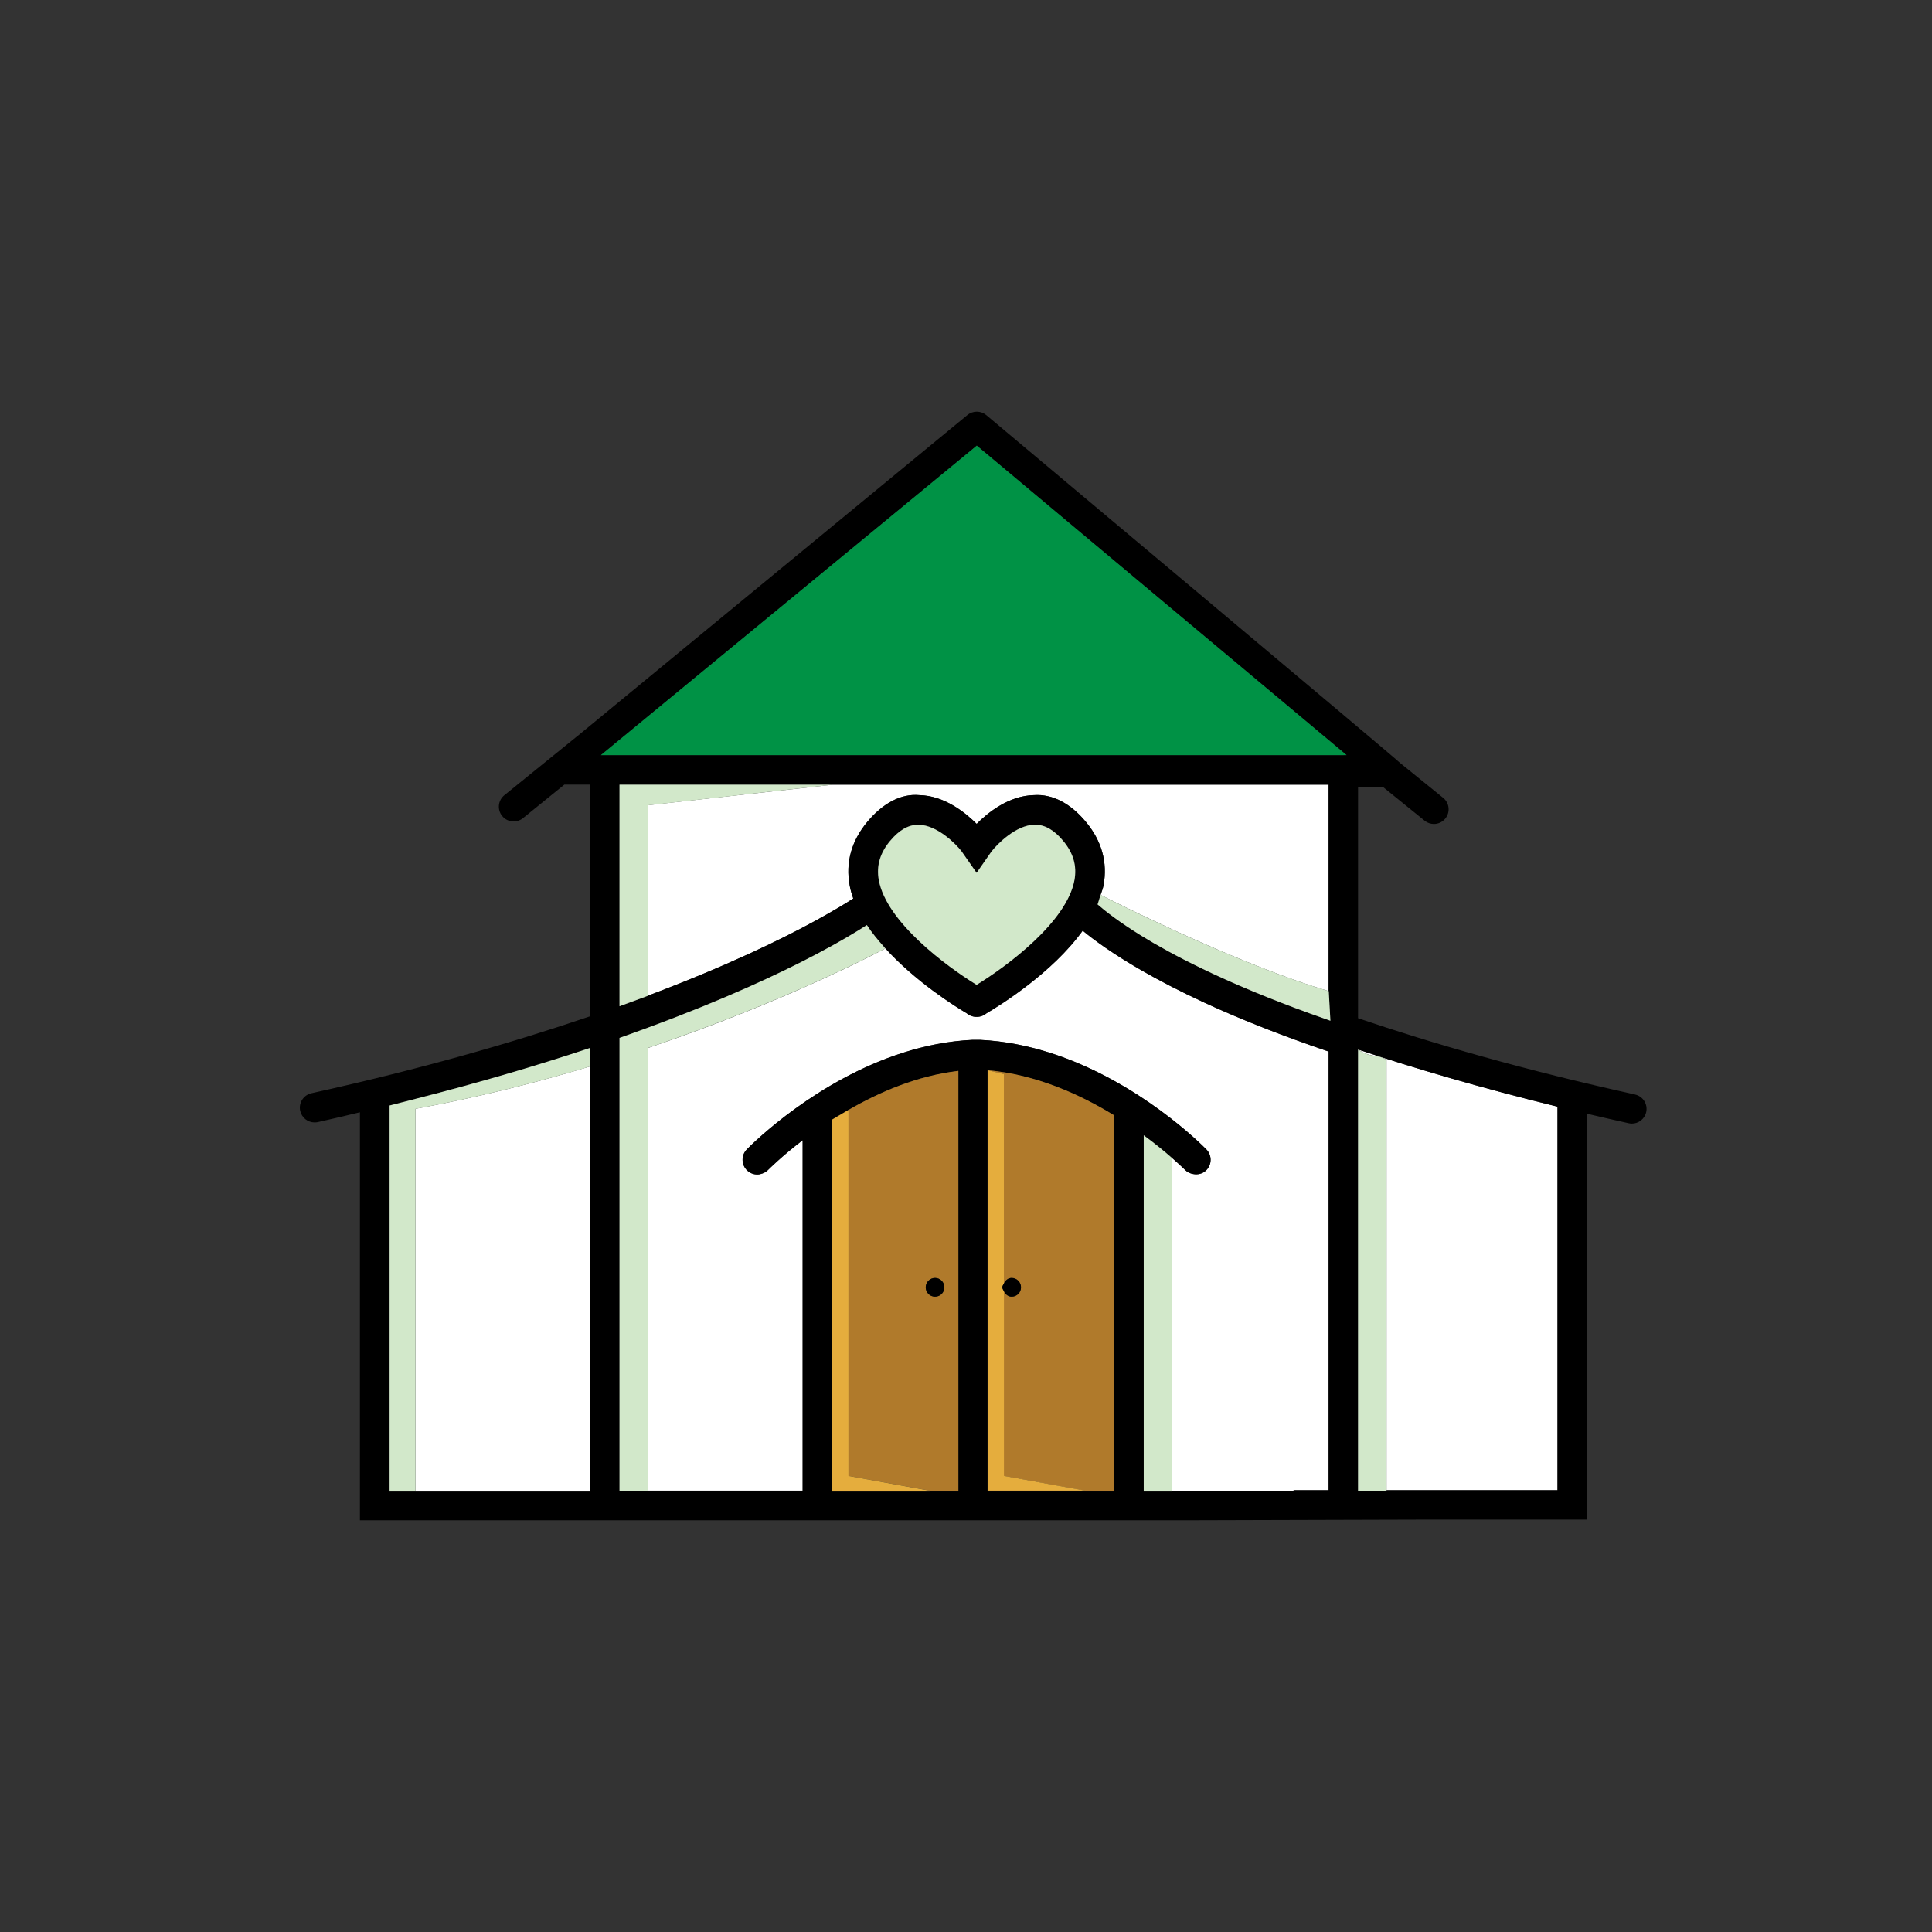
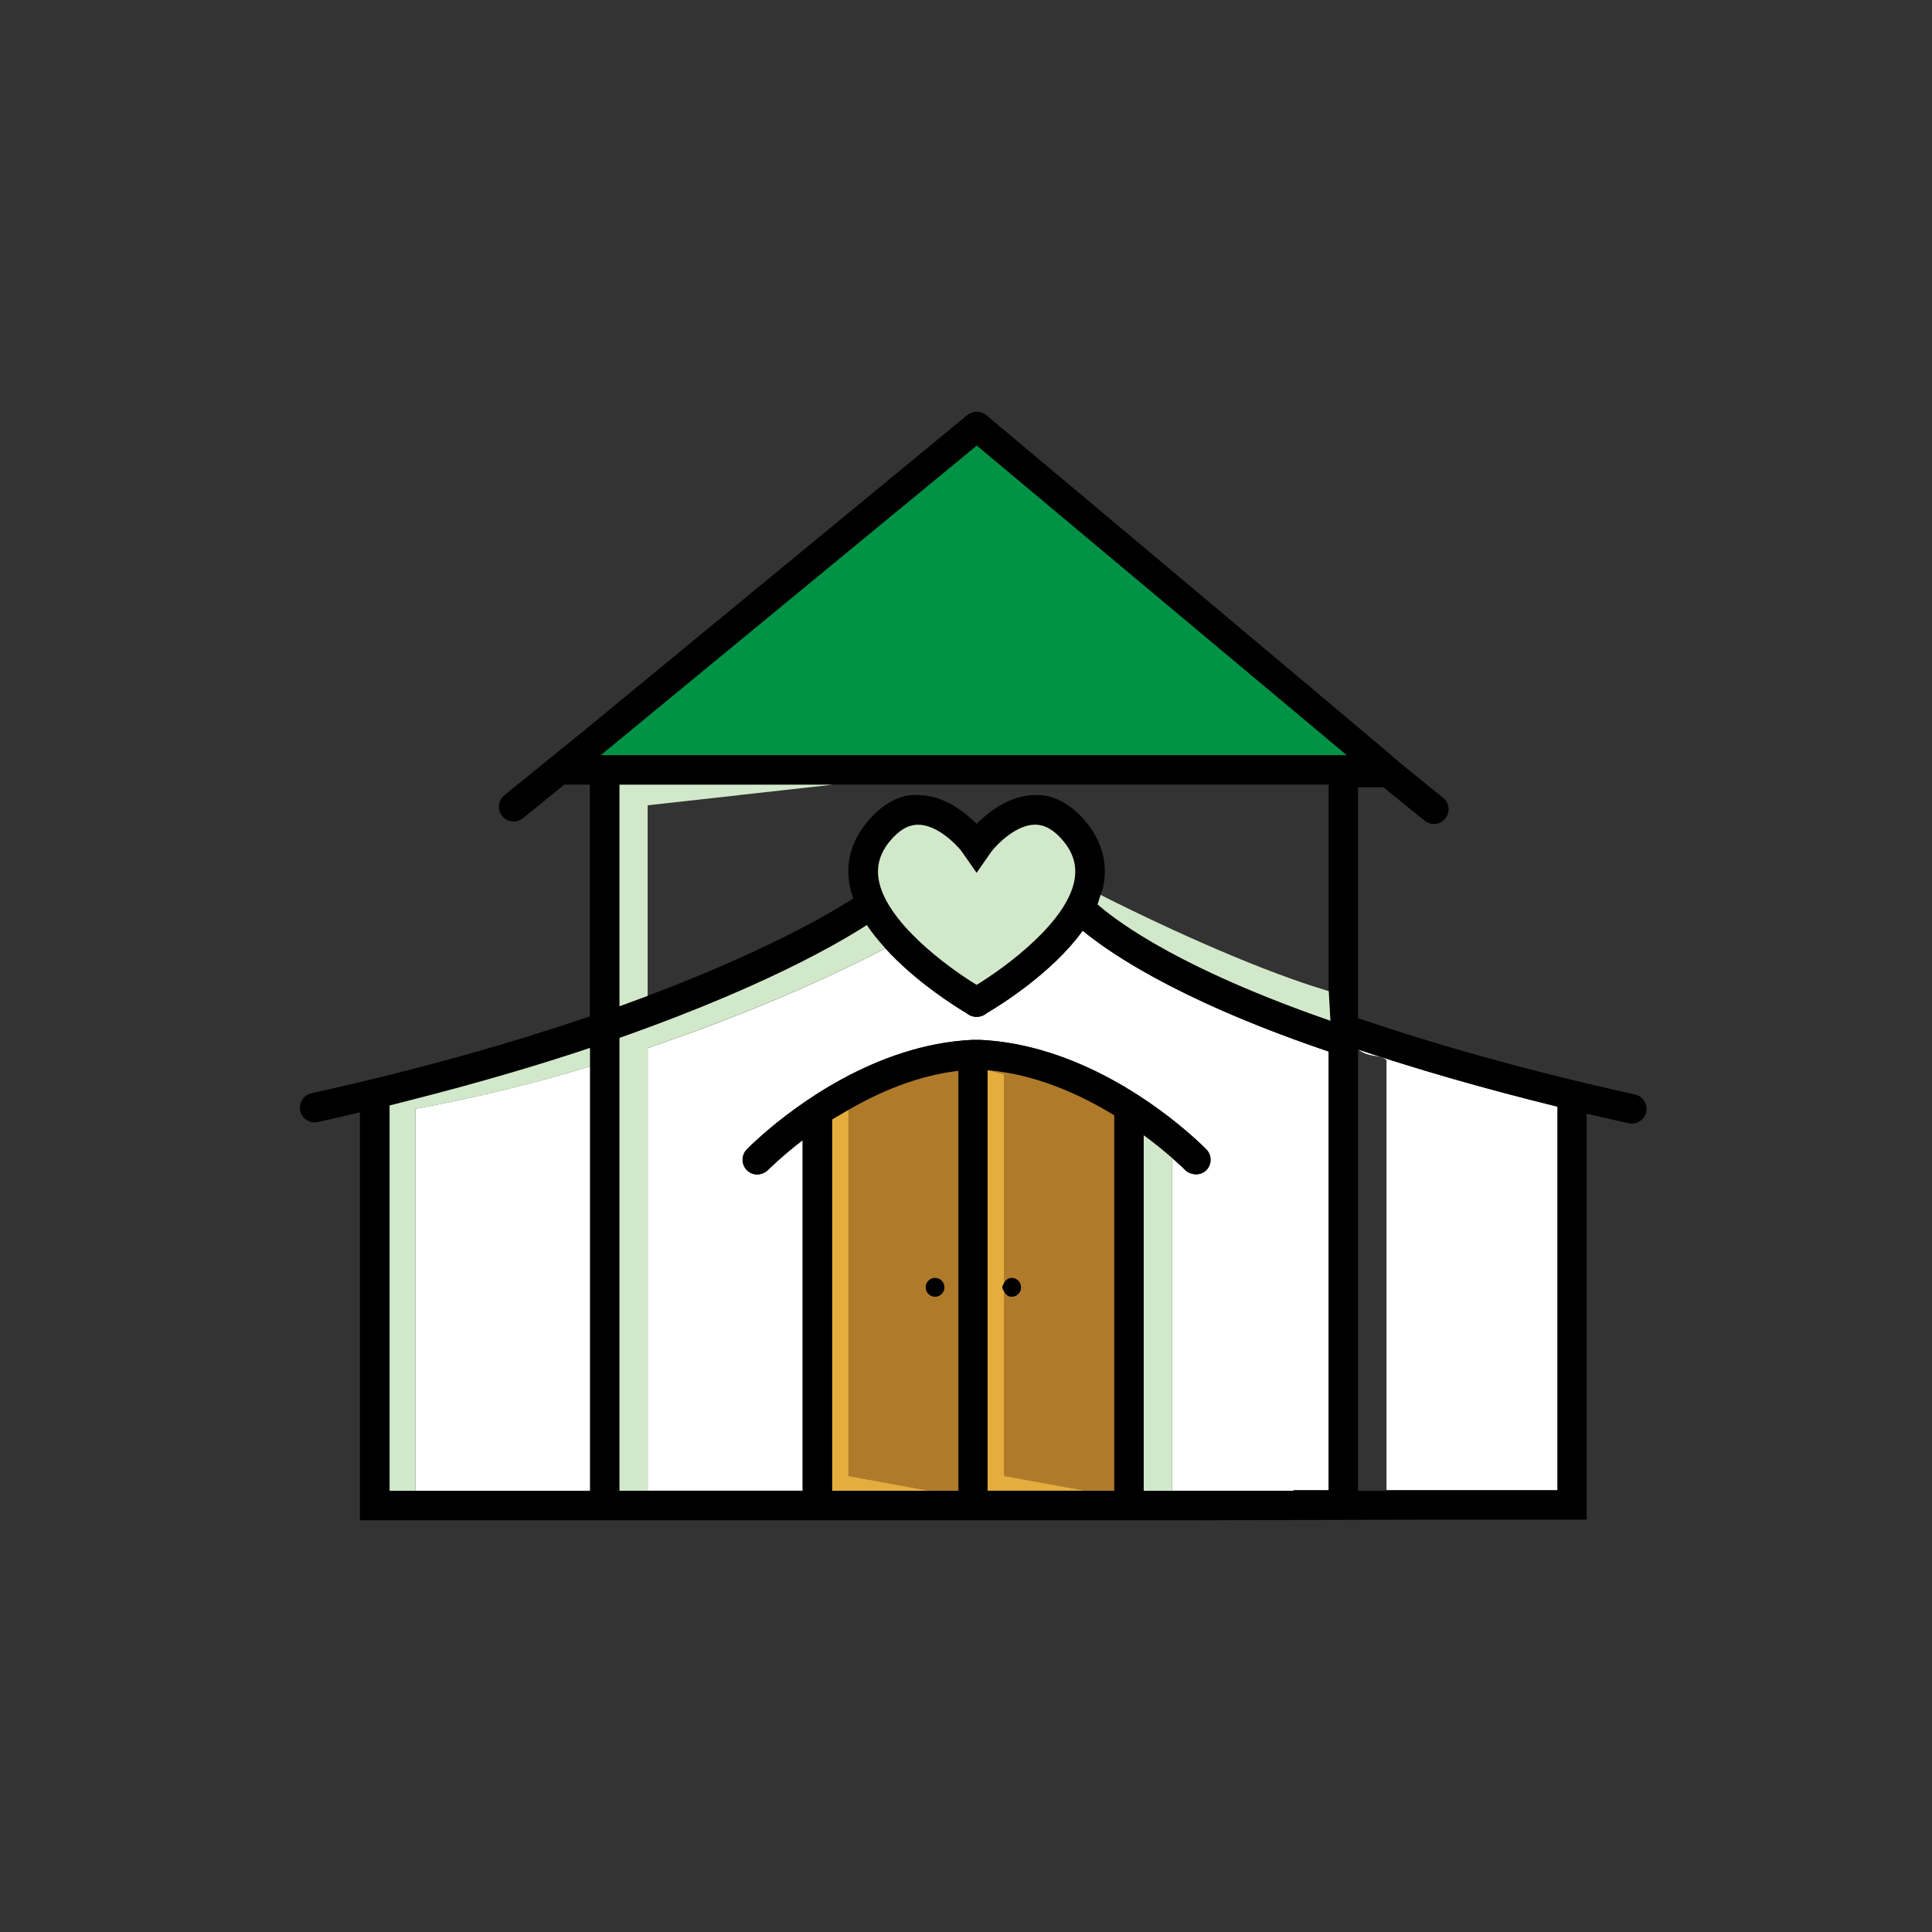
<svg xmlns="http://www.w3.org/2000/svg" id="Layer_1" data-name="Layer 1" viewBox="0 0 362 362">
  <rect x="0" y="0" width="362" height="362" fill="#333333" stroke="none" />
  <defs>
    <style>
      .cls-1 {
        fill: #fff;
      }

      .cls-2 {
        fill: #009245;
      }

      .cls-3 {
        fill: #e5ad3d;
      }

      .cls-4 {
        fill: #b07a2b;
      }

      .cls-5 {
        fill: #d2e8ca;
      }
    </style>
  </defs>
  <path class="cls-1" d="M213.79,181.77c-5.25-3.03-8.76-5.59-10.92-7.38-5.7,7.93-15.54,14.02-18.02,15.48-.51.43-1.15.67-1.81.67h-.09c-.66,0-1.31-.24-1.81-.67-2.14-1.26-9.7-5.99-15.4-12.34l.11.2c-.14.08-4.89,2.63-12.97,6.28-7.74,3.5-18.56,7.99-31.52,12.37v82.95h29.04v-65.68c-4.03,3.09-6.43,5.53-6.5,5.59-.3.31-.66.51-1.05.65-.3.11-.62.19-.94.19-.7,0-1.39-.26-1.93-.78-1.1-1.07-1.12-2.82-.05-3.92.17-.17,1.22-1.22,2.92-2.73,6.13-5.39,21.26-16.94,39.37-17.8h1.41c18.63.87,34.08,12.96,39.92,18.17,1.46,1.3,2.35,2.2,2.5,2.36,1.07,1.1,1.04,2.85-.05,3.92-.68.66-1.59.85-2.45.68-.54-.1-1.06-.32-1.47-.74-.04-.04-.93-.92-2.44-2.25v62.33h22.74v-.09h6.58v-82.19c-2.29-.78-4.48-1.55-6.58-2.32-12.85-4.71-22.08-9.2-28.58-12.95Z" />
-   <path class="cls-1" d="M248.95,185.71v-38.68h-92.95l-17.64,1.96-17.01,1.89v35.71c14.88-5.59,25.14-10.61,31.52-14.11,3.37-1.85,5.76-3.3,7.01-4.12-.28-.8-.52-1.62-.67-2.44-.79-4.32.32-8.33,3.31-11.93,2.84-3.4,6.23-5.33,9.75-5,4.7.1,8.63,3.29,10.73,5.39,2.12-2.13,6.04-5.29,10.72-5.39,3.55-.24,6.91,1.61,9.74,5,2.99,3.59,4.1,7.6,3.31,11.93-.11.6-.36,1.17-.55,1.76,3.67,1.86,20.84,10.45,36.16,15.88,2.25.8,4.46,1.52,6.58,2.15Z" />
  <path class="cls-1" d="M259.79,198.65v80.58h32.04v-71.88c-14.33-3.52-26.73-7.16-37.37-10.71,2.23,1.64,4.01.85,5.33,2Z" />
  <path d="M306.38,205.08c-20.74-4.58-37.93-9.54-51.92-14.3v-43.26h4.75l7.73,6.26c.51.41,1.12.61,1.73.61.8,0,1.6-.35,2.14-1.02.96-1.18.78-2.92-.41-3.88l-8-6.48c-.17-.33-77.6-65.23-77.6-65.23-1.02-.85-2.51-.86-3.54-.01l-73.03,60.12s0,0-.01,0l-13.69,11.09-.03.02c-1.19.96-1.37,2.71-.41,3.89.55.68,1.35,1.03,2.16,1.03.61,0,1.23-.2,1.74-.62l5.34-4.33,2.42-1.96h4.77v43.43c-14.07,4.79-31.27,9.79-52.16,14.4-1.49.33-2.44,1.81-2.11,3.3.29,1.29,1.43,2.17,2.7,2.17.2,0,.4-.02.6-.06,2.73-.6,5.28-1.22,7.89-1.84v76.45h156.08l41.93-.12h31.86v-76.07c2.56.6,5.17,1.2,7.85,1.79.2.04.4.07.6.07,1.26,0,2.41-.88,2.69-2.16.33-1.49-.61-2.96-2.1-3.29ZM110.54,199.82v79.51h-37.54v-72.2c1.67-.41,3.22-.83,4.84-1.24,12.36-3.15,23.23-6.38,32.7-9.54v3.47ZM179.58,279.33h-23.65v-69.55h0c.75-.5,1.62-.96,2.43-1.44l.62-.37h0c5.83-3.37,12.88-6.41,20.59-7.31v78.67ZM208.76,279.33h-23.72v-78.79l.07.02v-.02c8.98.79,17.22,4.51,23.65,8.45v70.34ZM248.95,279.23h-6.58v.09h-28.07v-66.62c2.23,1.64,4.01,3.13,5.33,4.28,1.51,1.32,2.41,2.21,2.44,2.25.41.42.93.63,1.47.74.86.17,1.77-.03,2.45-.68,1.1-1.07,1.12-2.82.05-3.92-.15-.16-1.04-1.05-2.5-2.36-5.84-5.21-21.29-17.3-39.92-18.18h-1.41c-18.11.86-33.24,12.42-39.37,17.8-1.71,1.5-2.76,2.55-2.92,2.73-1.07,1.1-1.04,2.85.05,3.92.54.52,1.24.78,1.93.78.32,0,.64-.08.94-.19.38-.14.74-.34,1.05-.65.06-.06,2.47-2.5,6.5-5.59v65.68h-34.31v-84.85c1.82-.64,3.56-1.27,5.27-1.9,14.23-5.23,24.56-10.06,31.52-13.73,4.58-2.41,7.72-4.33,9.55-5.51.96,1.47,2.11,2.85,3.31,4.19,5.7,6.35,13.27,11.08,15.4,12.34.51.43,1.15.67,1.81.67h.09c.66,0,1.31-.24,1.81-.67,2.48-1.46,12.32-7.55,18.02-15.48,2.16,1.79,5.67,4.35,10.92,7.38,6.5,3.75,15.73,8.24,28.58,12.95,2.09.77,4.29,1.54,6.58,2.32v82.19ZM166.77,157.54c1.69-2.03,3.41-3.02,5.25-3.02.03,0,.06,0,.1,0,3.5.06,7.02,3.66,8,4.93l2.85,4.08,2.78-3.99c1.06-1.37,4.58-4.96,8.08-5.03.03,0,.06,0,.1,0,1.84,0,3.56.99,5.25,3.02,1.91,2.29,2.61,4.71,2.12,7.37-1.44,7.83-12.65,16.13-18.33,19.61-5.68-3.48-16.89-11.78-18.33-19.61-.49-2.67.2-5.08,2.12-7.37ZM248.95,191.14c-2.3-.8-4.49-1.59-6.58-2.38-13.48-5.07-22.66-9.81-28.58-13.47-4.09-2.53-6.68-4.55-8.14-5.83.06-.14.09-.27.14-.41.15-.46.28-.92.42-1.38.19-.59.44-1.16.55-1.76.8-4.32-.32-8.33-3.31-11.93-2.83-3.4-6.2-5.25-9.74-5-4.68.1-8.6,3.26-10.72,5.39-2.09-2.1-6.02-5.29-10.73-5.39-3.51-.32-6.91,1.6-9.75,5-2.99,3.59-4.1,7.6-3.31,11.93.15.82.39,1.64.67,2.44-1.25.82-3.64,2.27-7.01,4.12-6.37,3.49-16.64,8.51-31.52,14.11-1.71.64-3.44,1.29-5.27,1.94v-41.51h132.87v38.68h.02s.18,3.23.18,3.23l.13,2.32c-.11-.04-.22-.08-.33-.12ZM251.79,141.49H112.59l69.6-57.3.83-.69,69.29,57.98h-.53ZM291.83,279.23h-32.04v.09h-5.33v-82.67c10.64,3.55,23.04,7.19,37.37,10.71v71.88Z" />
  <path class="cls-1" d="M77.84,279.33h32.7v-79.51c-10.08,3.04-21.09,5.82-32.7,7.94v71.56Z" />
  <path class="cls-5" d="M248.97,185.71h-.02c-2.12-.64-4.33-1.36-6.58-2.16-15.32-5.42-32.5-14.01-36.16-15.88-.15.46-.27.92-.42,1.38-.05.14-.08.28-.14.41,1.46,1.27,4.06,3.3,8.14,5.83,5.92,3.66,15.1,8.4,28.58,13.47,2.09.79,4.28,1.58,6.58,2.38.11.04.22.08.33.12l-.13-2.32-.18-3.22Z" />
  <path class="cls-5" d="M214.3,212.71v66.62h5.33v-62.33c-1.32-1.16-3.1-2.64-5.33-4.28Z" />
-   <path class="cls-5" d="M254.46,196.65v82.67h5.33v-80.67c-1.32-1.16-3.1-.36-5.33-2Z" />
  <path class="cls-5" d="M138.36,148.99l17.64-1.96h-39.92v41.51c1.83-.66,3.56-1.3,5.27-1.94v-35.71l17.01-1.89Z" />
  <path class="cls-5" d="M152.87,184c8.08-3.65,12.83-6.2,12.97-6.28l-.11-.2c-1.2-1.34-2.35-2.72-3.31-4.19-1.83,1.19-4.97,3.1-9.55,5.51-6.96,3.67-17.29,8.49-31.52,13.73-1.71.63-3.45,1.26-5.27,1.9v84.85h5.27v-82.95c12.95-4.38,23.78-8.88,31.52-12.37Z" />
  <path class="cls-4" d="M185.11,200.55l2.98.72v39.23c.28-.58.77-1.05,1.46-1.05.97,0,1.75.79,1.75,1.76s-.79,1.75-1.75,1.75c-.69,0-1.18-.47-1.46-1.05v34.64l15.23,2.77h5.44v-70.34c-6.42-3.94-14.67-7.66-23.65-8.45v.02Z" />
  <path class="cls-5" d="M182.99,184.53c5.68-3.48,16.89-11.78,18.33-19.61.49-2.67-.2-5.08-2.12-7.37-1.69-2.03-3.41-3.02-5.25-3.02-.04,0-.07,0-.1,0-3.5.06-7.02,3.66-8.08,5.03l-2.78,3.99-2.85-4.08c-.99-1.28-4.51-4.87-8-4.93-.04,0-.07,0-.1,0-1.84,0-3.56.99-5.25,3.02-1.91,2.29-2.61,4.71-2.12,7.37,1.44,7.83,12.65,16.13,18.33,19.61Z" />
  <polygon class="cls-2" points="182.19 84.19 112.59 141.49 155.68 141.49 155.93 141.49 251.79 141.49 252.31 141.49 183.02 83.5 182.19 84.19" />
  <path class="cls-5" d="M73,207.13v72.2h4.84v-71.56c11.61-2.12,22.62-4.91,32.7-7.94v-3.47c-9.47,3.16-20.35,6.39-32.7,9.54-1.62.41-3.17.83-4.84,1.24Z" />
  <path class="cls-4" d="M158.98,276.55l15.23,2.77h5.36v-78.67c-7.71.91-14.76,3.95-20.59,7.32v68.59ZM175.2,239.45c.97,0,1.75.79,1.75,1.76s-.79,1.75-1.75,1.75-1.75-.79-1.75-1.75.79-1.76,1.75-1.76Z" />
  <path class="cls-4" d="M155.93,209.76h0s2.43-1.43,2.43-1.43c-.81.48-1.68.94-2.43,1.43Z" />
  <path d="M175.2,242.96c.97,0,1.75-.79,1.75-1.75s-.79-1.76-1.75-1.76-1.75.79-1.75,1.76.79,1.75,1.75,1.75Z" />
  <path class="cls-3" d="M188.1,241.91c-.11-.23-.29-.43-.29-.71s.18-.47.29-.71v-39.23l-2.98-.72-.07-.02v78.79h18.29l-15.23-2.77v-34.64Z" />
  <polygon class="cls-3" points="158.98 207.97 158.98 207.96 158.36 208.33 155.93 209.77 155.93 279.33 158.98 279.33 174.21 279.33 158.98 276.55 158.98 207.97" />
  <path d="M188.1,241.91c.28.58.77,1.05,1.46,1.05.97,0,1.75-.79,1.75-1.75s-.79-1.76-1.75-1.76c-.69,0-1.18.47-1.46,1.05-.11.23-.29.43-.29.71s.18.47.29.71Z" />
</svg>